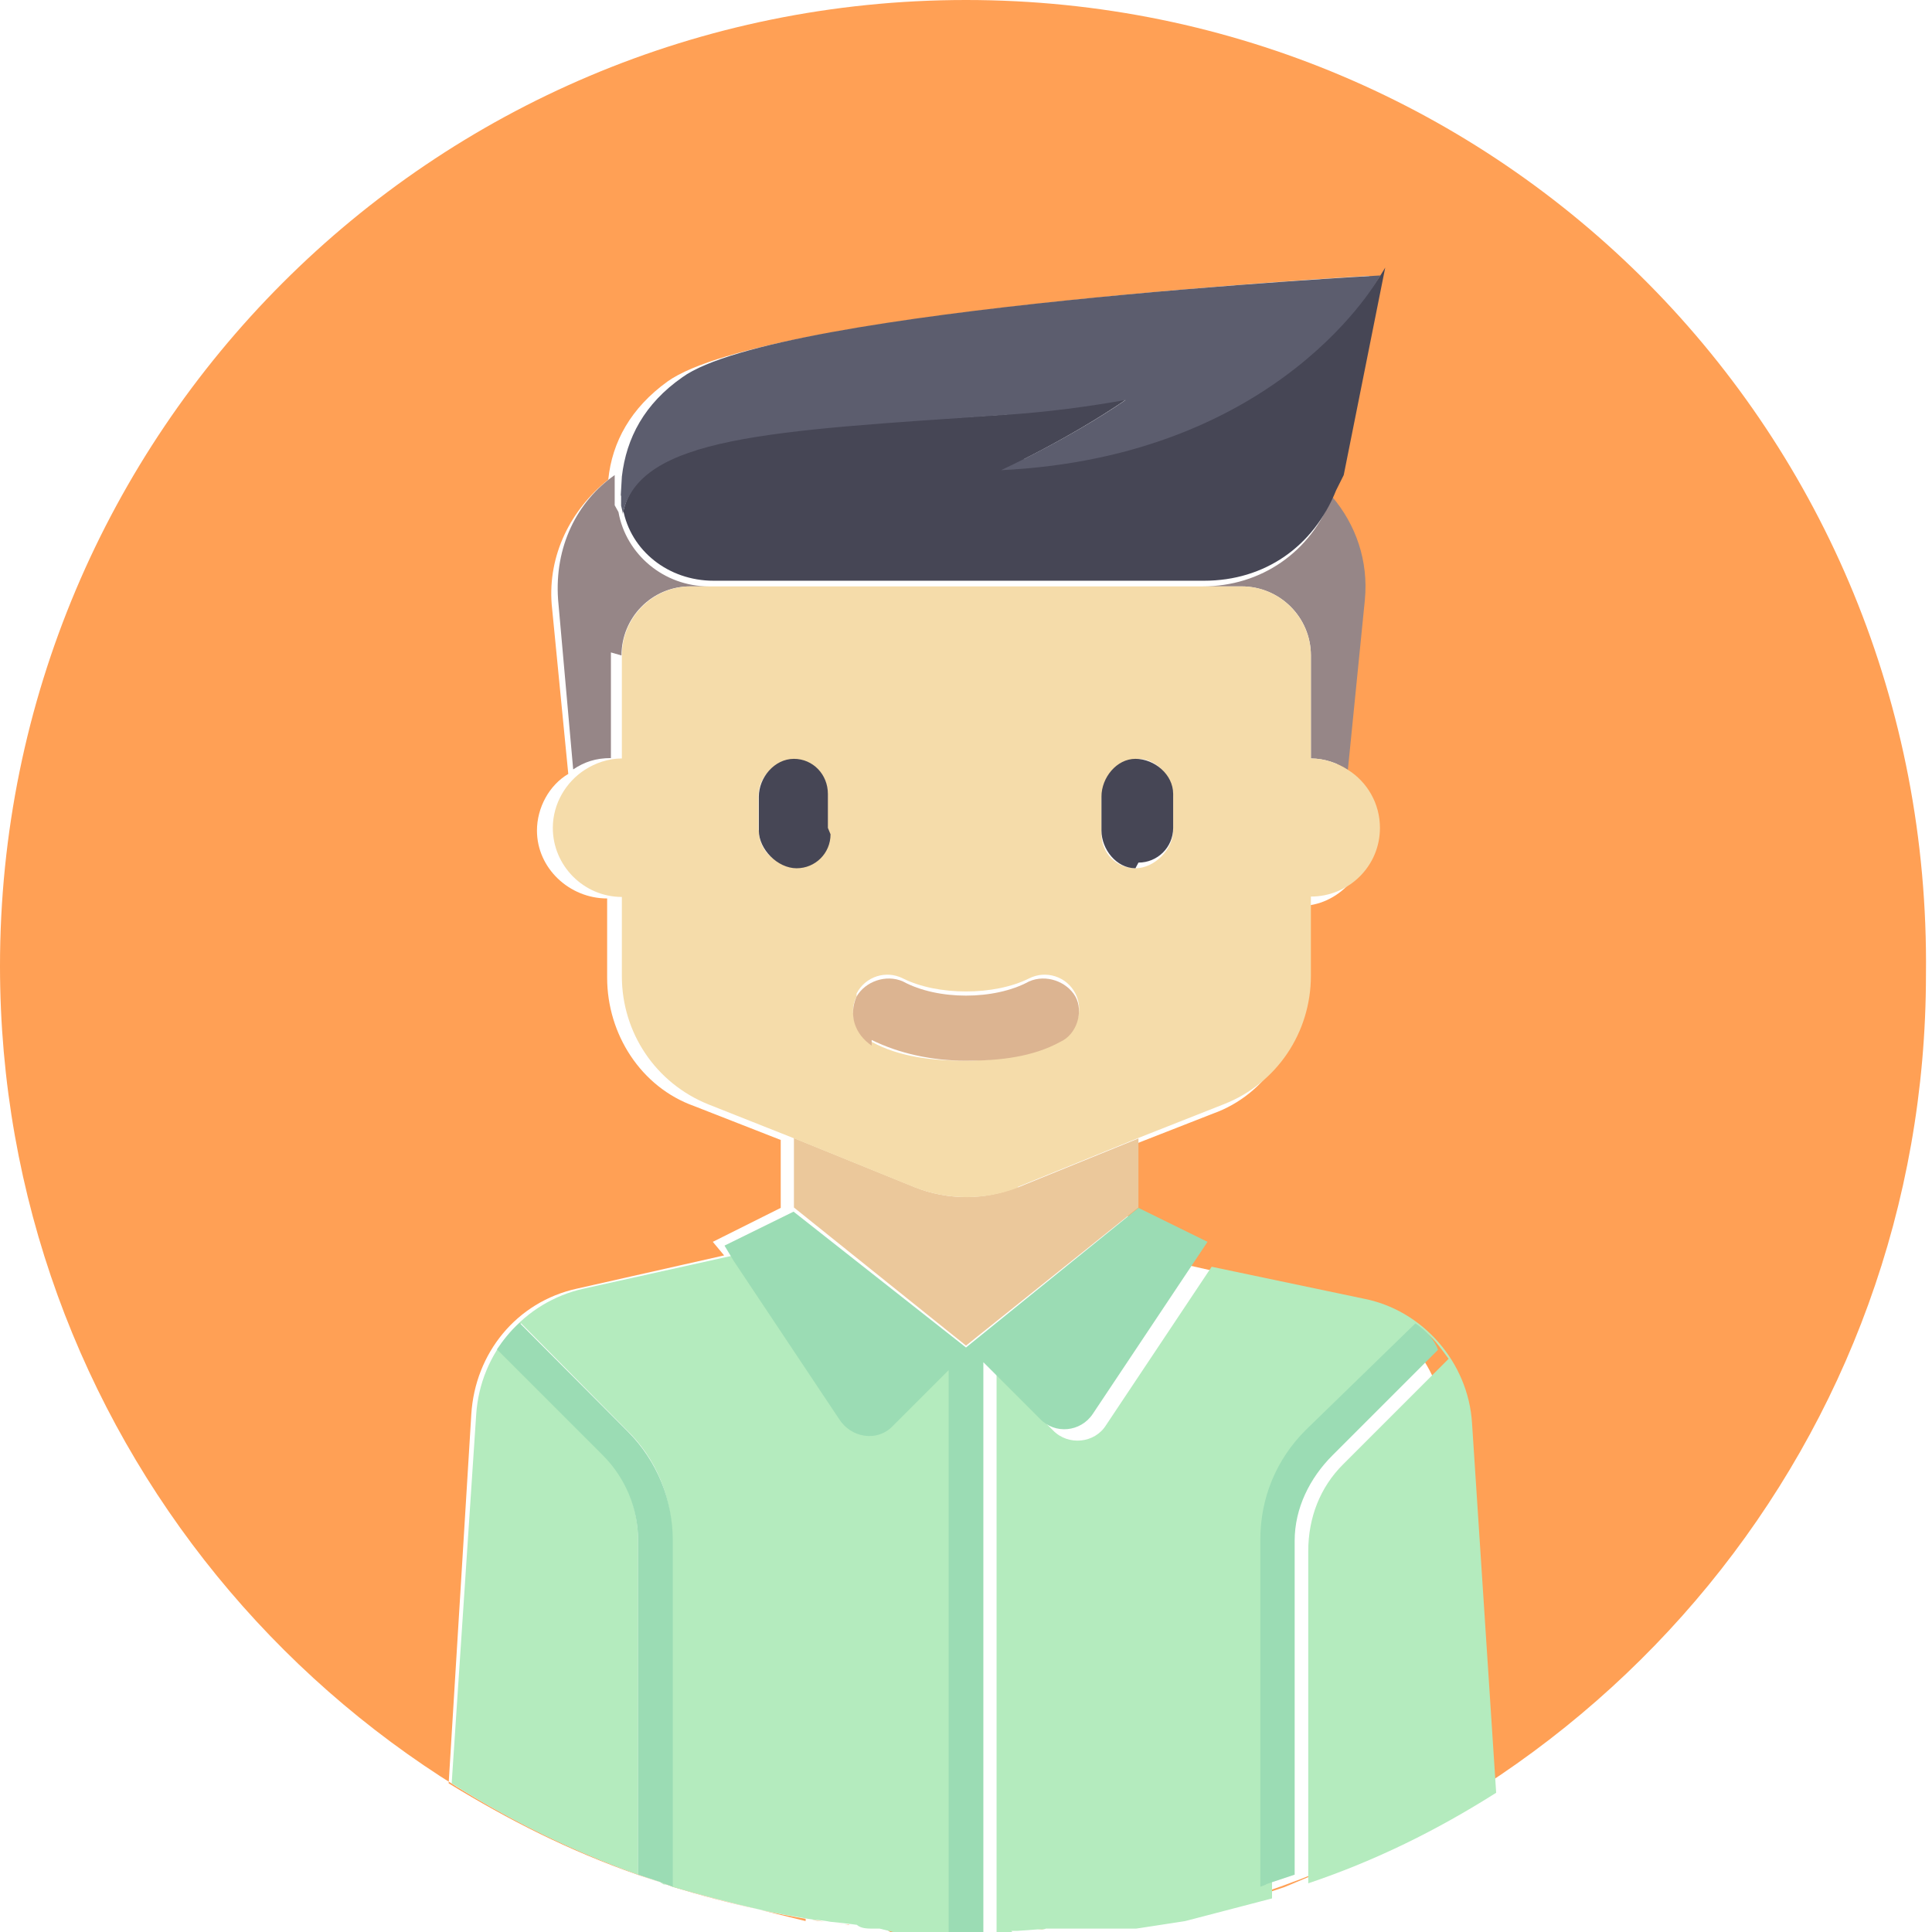
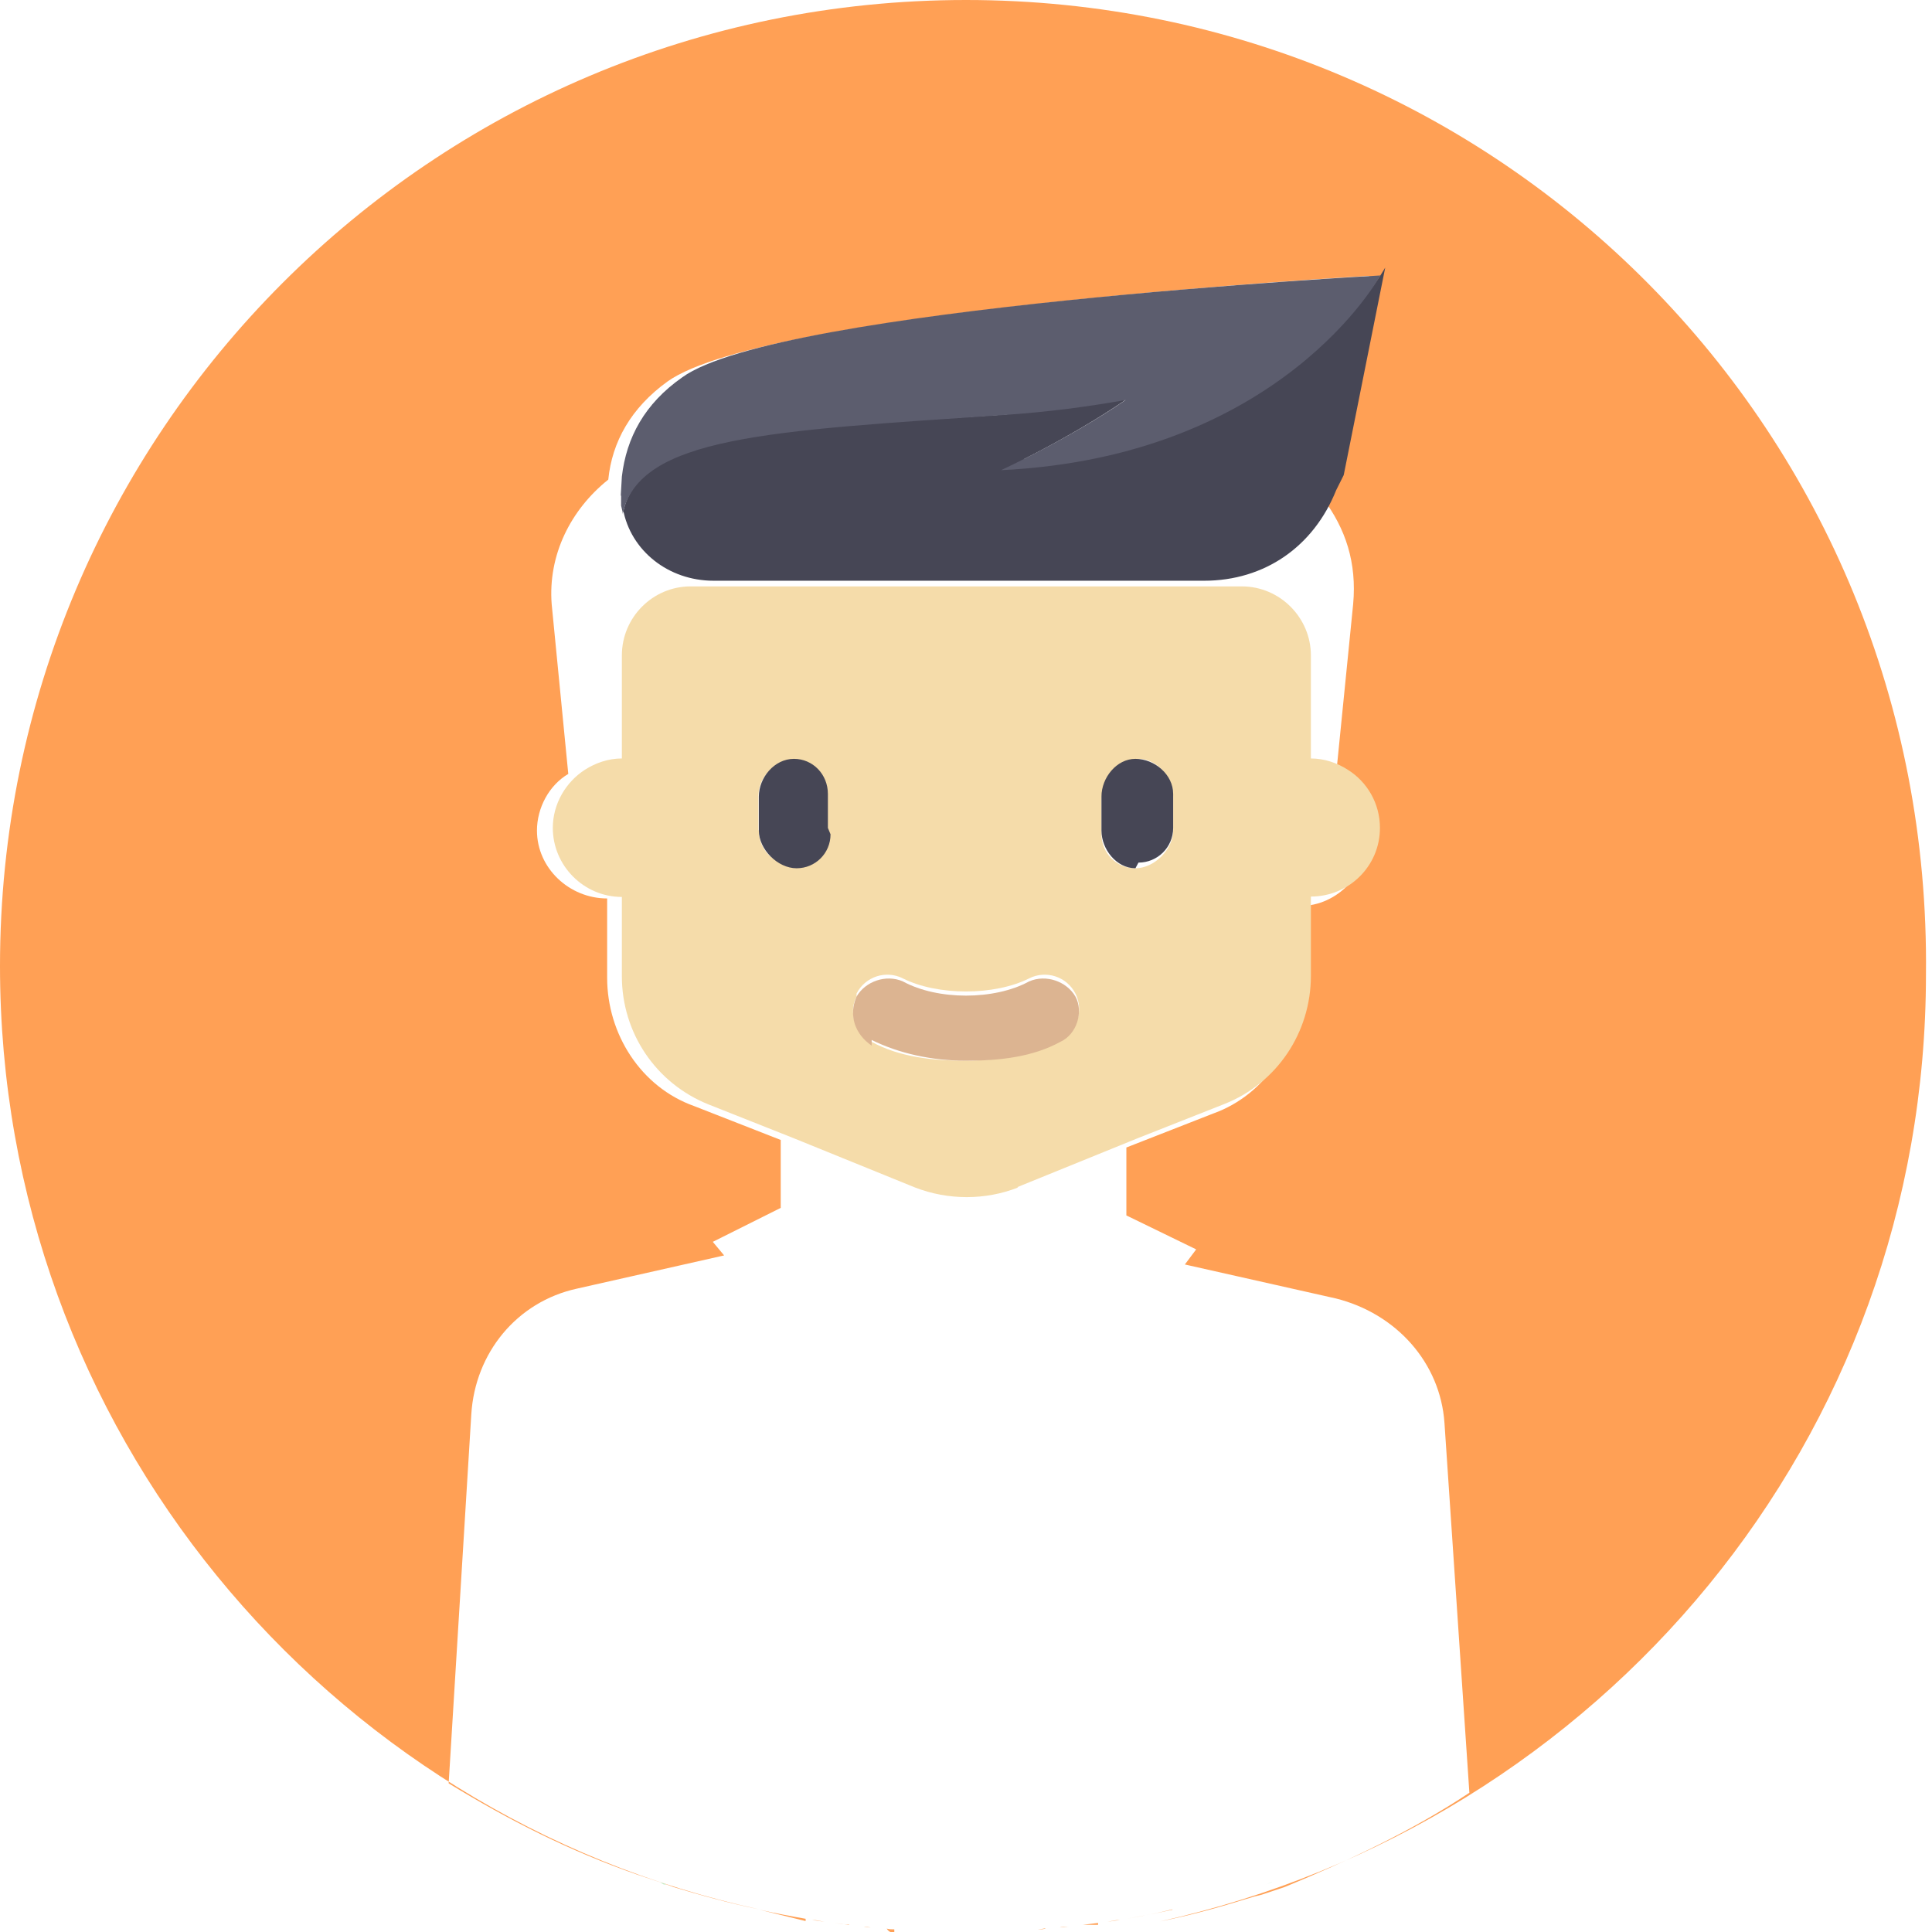
<svg xmlns="http://www.w3.org/2000/svg" viewBox="0 0 512 512">
  <path d="M213.5 508.5c-4-.7-8.2-1.5-12.2-2.4l12.2 3zm5 .8l-3.3-.5c1 0 2.2.3 3.3.5zm92.2-3.3c-4 1-8 1.8-12.2 2.5 4-.7 8.2-1.5 12.2-2.4zm-79.5 4.8c-.8 0-1.6 0-2.3-.2l2 .2zm12.8 1h-1.6 1.5zm6 .2h-1.6 1.7zm-13-.7c-.8 0-1.4 0-2-.2.6 1 1.2 1 2 1zm59.8-2.5c-1 0-2.2.3-3.3.5l3.3-.5zM225 510c-1.3 0-2.6-.2-4-.4l4 .5zm44.6 1.6H268h1.6zM178.3 500l-1.7-.6-1.7-.6-6-2c-18-6.3-34-14.4-50-24.2l6-97.8c1-16.2 12-29.8 28-33.3l39-8.8-3-3.6 18-9v-18l-23-9c-14-5-23-19-23-34v-21c-10 0-18.6-8-18.6-18 0-6 3.2-12 8.3-15l-4.4-45c-1-13 5-25 15-33 1-10 6-19 15.7-26 26.5-19 186-28 186-28l-11 55-1.3 4c6 8 9 17 8 28l-4.5 45c5 4 8.6 9 8.6 16 0 10-8 19-18.2 19v21c0 15-9 29-23 34l-23 9v18l18.5 9-3 4 40 9c16 4 27.7 17 28.8 33l6.6 98c-15 10-32 18-49 25l-6 2-2 .5-2 .6c-7.4 2.3-15 4.4-23 6 117-26 203-128 203-251C512 114.6 397.6 0 256 0S0 114.6 0 256c0 122.6 86.2 225 201.2 250-7.8-1.6-15.4-3.7-23-6zm112.7 9.6l-4 .5h4zm-14 1.4c-.6.2-1.2.2-2 .3.8 0 1.4 0 2-.2zm6-.4c-.6 0-1.4 0-2.2.2l2.3-.2zm-21 1.4h1.6-1.7z" fill="#FFA055" />
  <g fill="#B4EBBE">
-     <path d="M268 511.7h1.6l5.5-.4c1 0 2 0 2-.2h24l13-2 23-6v-92c0-11 4-21 12-29l28.8-29c2.5 2 4.5 5 6 7l-28 28c-6 6-9.2 14-9.2 23v88c17.8-6 34-14 49.8-24l-6.4-98c-1-16-13-30-29-33l-40-8.4-28 42c-3 4.8-10 5.5-14 1.4l-15-15v151h-5 12z" />
    <path d="M337 498.8l-1.6.6 1.7-.6zm-160.4.6l-1.7-.6 1 .6z" />
-     <path d="M251.4 361l-15 15c-4 4.2-10.8 3.5-14-1.3l-28-42-39.7 8.8c-15.8 3.5-27.4 17-28.5 33.3l-6.5 97.8c15.4 9.8 32 18 49.4 24.2v-88.5c0-8.6-3-16.6-9-22.6l-28-28c2-2.6 4-5 6-7l28 28.3c8 7.8 12 18 12 29v92c8 2.3 16 4.4 23 6 4 1 9 1.8 13 2.5l2 .3c1 0 3 .3 4 .5l3 .3 4 .5c1 1 3 1 4 1h2l4 1 2 1 6 1h2c1.6 0 3 0 4.6 1h7.6-4.6V361z" />
  </g>
-   <path d="M269.6 314.6c-8.7 3.5-18.5 3.5-27.2 0l-32-13V320l45.6 36.6 45.7-36.6v-18.3l-32 13z" fill="#EBC89B" />
-   <path d="M318.7 155.4H329c10.2 0 18.4 8.2 18.4 18.3V201c3.6 0 7 1.2 9.8 3l4.5-45c1-10.4-2.4-20-8.7-27.4-5.6 14.7-18.8 23.8-34.3 23.8zm-154 18.3c0-10 8-18.3 18.2-18.3h5c-12 0-22-8.5-24-19.7l-1-1.8v-8c-10 7-16 19-15 33l4 45c3-2 6-3 10-3v-28z" fill="#968687" />
  <path d="M269.6 314.6l32-13 22.8-9c14-5.5 23-19 23-34v-21c10 0 18.3-8 18.3-18.2 0-6.5-3.4-12.2-8.5-15.4-2.8-1.8-6.2-3-9.8-3v-27.3c0-10-8.2-18.3-18.3-18.3H183c-10 0-18.2 8.2-18.2 18.3V201c-3.6 0-7 1.2-9.8 3-5 3.2-8.5 9-8.5 15.4 0 10 8.2 18.3 18.3 18.3v21c0 15 9 28.4 23 34l22.7 9 32 13c8.8 3.4 18.6 3.4 27.3 0zM227 263.3c2.3-4.5 7.8-6.3 12.3-4 9.2 4.6 24.2 4.6 33.4 0 4.5-2.3 10-.5 12.3 4s.4 10-4 12.3c-7.3 3.6-16 5.5-25 5.5s-17.7-1-25-5c-4.4-2-6.2-8-4-12zm74.7-62.2c5 0 9.2 5 9.2 10v9c0 5-5 10-10 10s-9-4-9-9v-9c0-5 4-9 9-9zM201 220v-9c0-5.2 4.2-9.3 9.3-9.3 5 0 9 4.2 9 9.3v9c0 5.2-4 9.3-9 9.3s-9.2-4-9.2-9.2z" fill="#F5DCAA" />
-   <path d="M219.4 219.4v-9c0-5.2-4-9.3-9-9.3-5.2 0-9.3 5-9.3 10v9c0 5 5 10 10 10s9-4 9-9zm82.3 9.2c5 0 9.2-4 9.2-9.2v-9c0-5.2-5-9.3-10-9.3s-9 5-9 10v9c0 5 4 10 9 10zm-36.3-104s17.7-8.2 33-18.7c-9.7 1-20.5 3-32.7 4-62 4-96.3 5-100.6 26v-1c2 11 12 19 24 19h130c16 0 29-9 35-24l2-4 11-55s-26 48-100 51zM164.7 134v-.5.4z" fill="#464655" />
+   <path d="M219.4 219.4v-9c0-5.2-4-9.3-9-9.3-5.2 0-9.3 5-9.3 10v9c0 5 5 10 10 10s9-4 9-9zm82.3 9.2c5 0 9.2-4 9.2-9.2v-9c0-5.2-5-9.3-10-9.3s-9 5-9 10v9c0 5 4 10 9 10zm-36.3-104s17.7-8.2 33-18.7c-9.7 1-20.5 3-32.7 4-62 4-96.3 5-100.6 26v-1c2 11 12 19 24 19h130c16 0 29-9 35-24l2-4 11-55s-26 48-100 51zM164.7 134z" fill="#464655" />
  <path d="M164.6 131.2v2.8l.4 1.7v.5c4.4-20.5 38.8-22 100.7-26.2 12.2-.8 23-2.3 32.6-4-15.2 10.4-33 18.6-33 18.6C339.8 121 365.8 73 365.8 73s-159.8 8.6-185 27c-10 7-14.8 16-16 26.3l-.3 5.2z" fill="#5C5D6E" />
-   <path d="M260.6 361l15 15c4 4.2 10.8 3.5 14-1.3l28-42 2.4-3.6-18.3-9-45.7 37-45.7-36-18.3 9 2.4 4 28 42c3.2 5 10 6 14 2l15-15v151h9.2V361zm74.8 138.4l1.7-.6 6-2v-88.5c0-8.6 4-16.6 10-22.6l28-28c-1-2.6-3-5-6-7L346 379c-7.8 7.8-12 18-12 29v92l1.6-.6zm-160.4-.6l1.6.6 1.7.6v-91.7c0-11-4.3-21.3-12-29l-28.6-28.7c-2.3 2-4.3 4.5-6 7l28 28c6 6 9.4 14 9.4 22.7v88.5l6 2z" fill="#9BDCB4" />
  <path d="M231 275.6c7.3 3.6 16 5.5 25 5.5s17.7-1 25-5c4.4-2 6.2-8 4-12-2.3-4-7.8-6-12.3-4-9.2 5-24.2 5-33.4 0-4.5-2-10 0-12.3 4-2.2 5-.4 10 4 13z" fill="#DCB491" />
</svg>